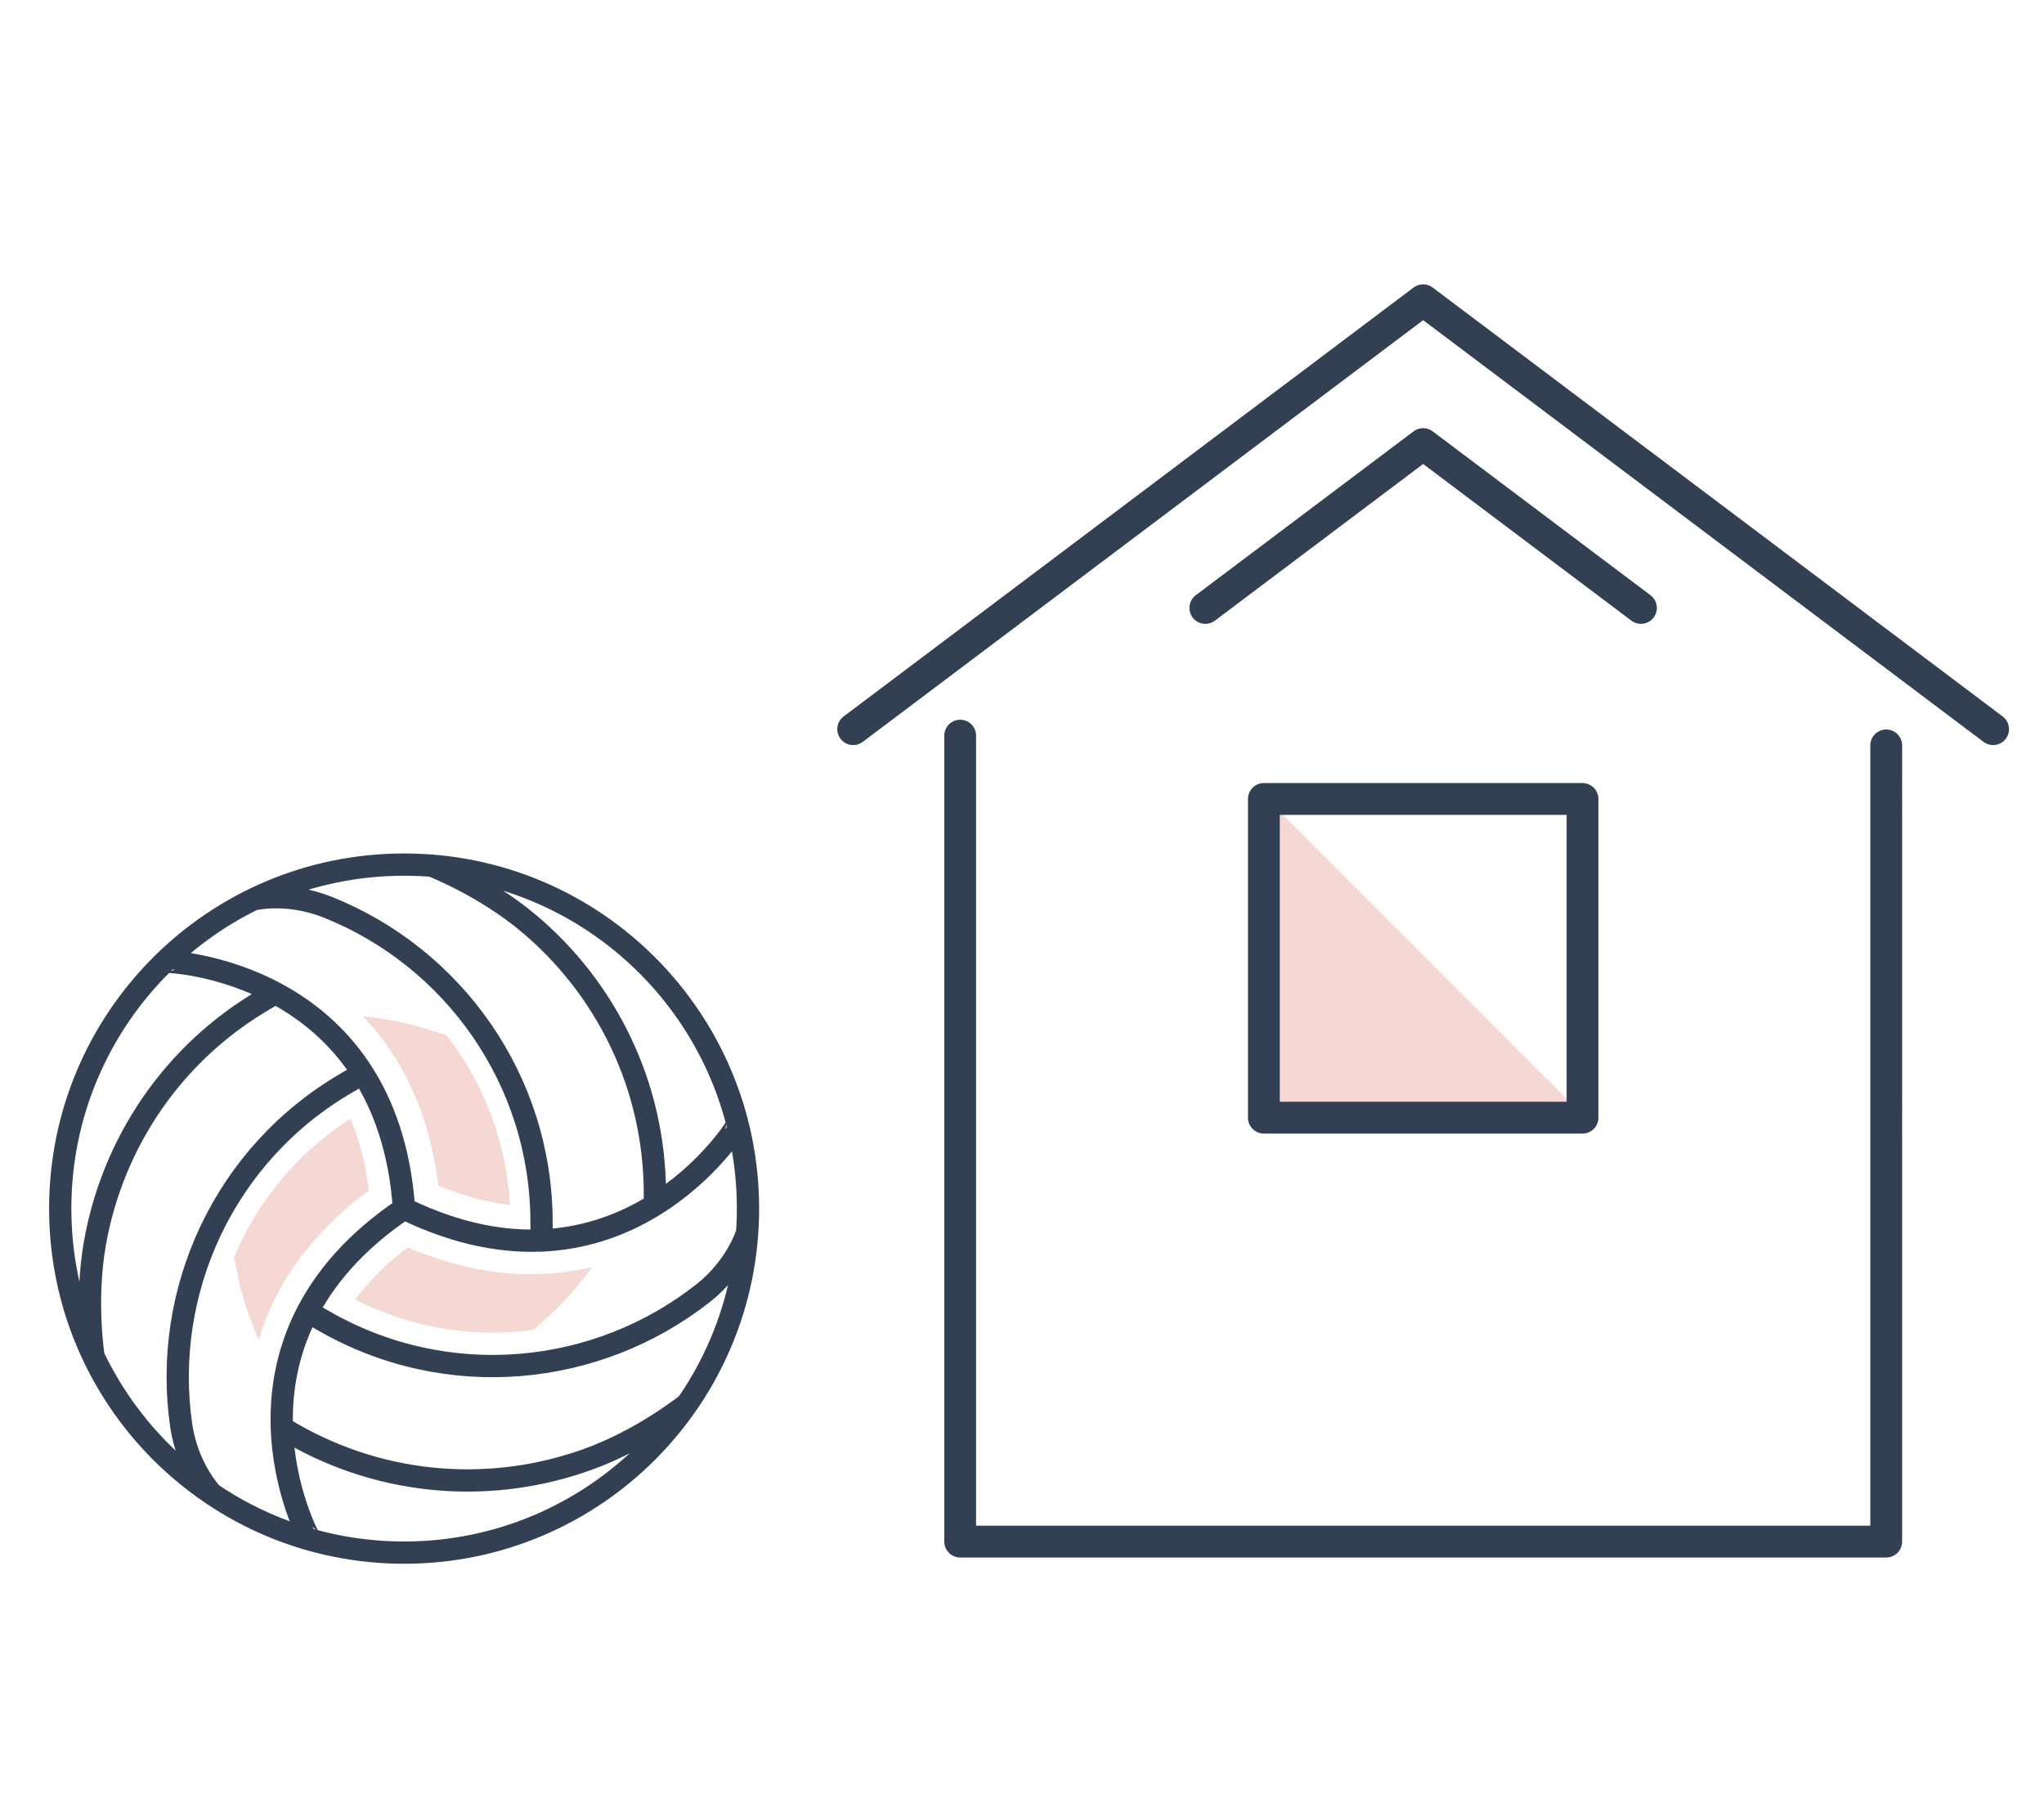
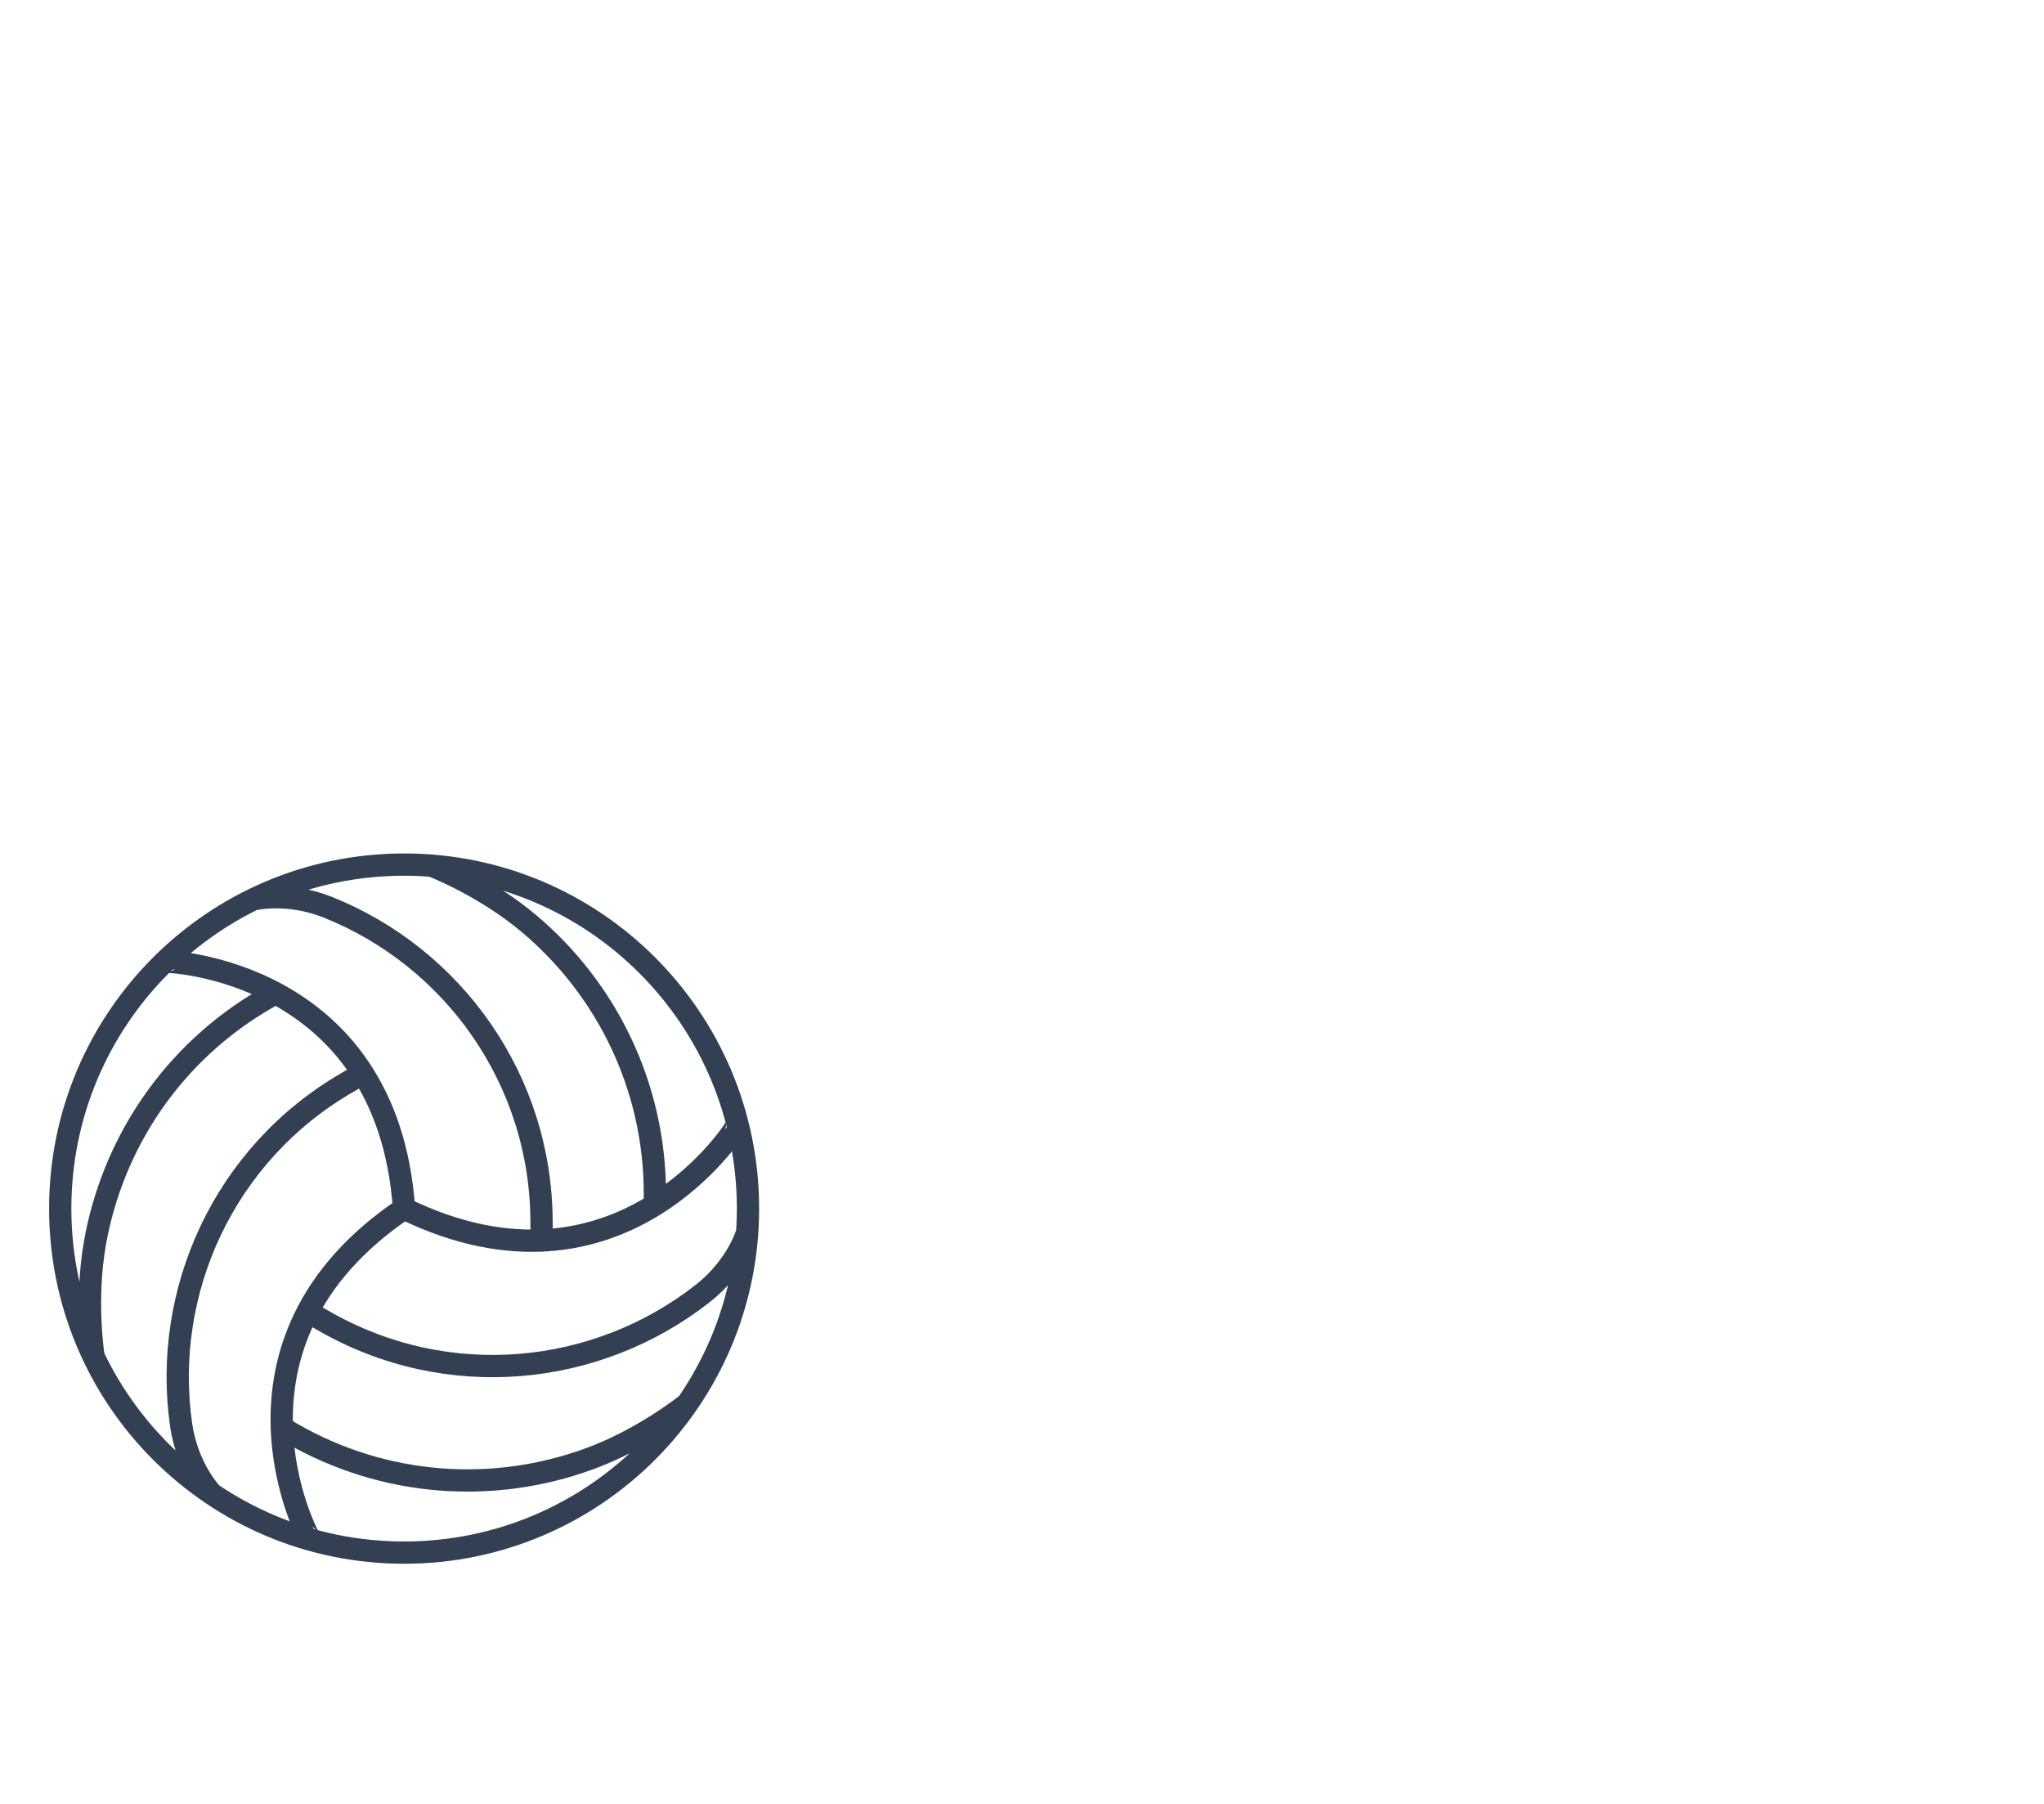
<svg xmlns="http://www.w3.org/2000/svg" version="1.1" id="Ebene_1" x="0px" y="0px" viewBox="0 0 192.76 170.08" style="enable-background:new 0 0 192.76 170.08;" xml:space="preserve">
  <style type="text/css">
	.st0{fill:#FED798;}
	.st1{fill:none;stroke:#334054;stroke-width:3;stroke-linecap:round;stroke-linejoin:round;stroke-miterlimit:10;}
	.st2{fill:#31ACC3;}
	.st3{fill:#F5D8D4;}
	.st4{fill:none;stroke:#334054;stroke-width:3;stroke-linecap:round;stroke-miterlimit:10;}
	.st5{fill:none;stroke:#334054;stroke-width:3.007;stroke-linecap:round;stroke-miterlimit:10;}
	.st6{fill:#21A9BD;}
	.st7{fill:none;stroke:#334054;stroke-width:2.1;stroke-linecap:round;stroke-linejoin:round;stroke-miterlimit:10;}
	.st8{fill:none;stroke:#334054;stroke-width:3.54;stroke-linecap:round;stroke-linejoin:round;stroke-miterlimit:10;}
	.st9{fill:none;stroke:#334054;stroke-width:3;}
	.st10{fill:none;stroke:#334054;stroke-width:3;stroke-linecap:round;}
</style>
  <g>
</g>
-   <polyline class="st3" points="120.15,75.99 149.15,104.99 120.15,104.99 " />
-   <path class="st1" d="M134.21,41.87l20.54,15.45 M134.21,28.31l53.75,40.44 M134.21,41.87l-20.54,15.45 M90.55,145.35h87.33V70.28   M149.24,75.33h-30.05v30.05h30.05V75.33z M90.55,69.36v75.99 M134.21,28.31L80.46,68.75" />
  <g>
    <path class="st7" d="M69.55,106.02c0.03,0.12-11.03,17.89-31.45,7.93 M29.25,145.15c-0.12-0.04-9.98-18.5,8.86-31.2 M15.51,90.68   c0.09-0.09,21.01,0.61,22.59,23.27 M23.88,84.8c0,0,3.19-0.79,7.01,0.73c11.82,4.71,20.18,16.25,20.18,29.75   c0,0.35,0.01,1.07,0.01,1.69 M61.75,113.61c0.01-0.47,0.01-0.89,0.01-1.04c0-10.24-4.63-19.41-11.9-25.51   c-4.23-3.56-9.17-5.45-9.17-5.45 M70.46,116.2c0,0-0.91,3.16-4.13,5.71c-9.99,7.88-24.16,9.35-35.85,2.6   c-0.3-0.18-0.93-0.53-1.47-0.84 M26.57,134.59c0.41,0.24,0.77,0.46,0.89,0.53c8.87,5.12,19.12,5.7,28.05,2.45   c5.2-1.88,9.31-5.22,9.31-5.22 M19.97,140.84c0,0-2.28-2.37-2.88-6.43c-1.83-12.59,3.99-25.6,15.67-32.35   c0.3-0.17,0.92-0.54,1.46-0.85 M25.99,93.64c-0.41,0.23-0.78,0.44-0.9,0.51c-8.87,5.12-14.49,13.71-16.14,23.07   c-0.96,5.44-0.13,10.67-0.13,10.67 M70.54,113.95c0,17.91-14.52,32.44-32.43,32.44c-17.91,0-32.43-14.52-32.43-32.44   c0-17.91,14.52-32.43,32.43-32.43C56.02,81.51,70.54,96.04,70.54,113.95z" />
-     <path class="st3" d="M38.46,117.61c-2,1.51-3.65,3.15-4.97,4.92c4.12,2.09,8.58,3.12,13.01,3.12c1.29,0,2.57-0.09,3.85-0.27   c0.48-0.47,0.99-0.91,1.49-1.37c1.48-1.37,2.82-2.9,3.99-4.55c-1.76,0.42-3.67,0.68-5.74,0.68   C46.62,120.15,42.73,119.43,38.46,117.61" />
-     <path class="st3" d="M41.34,111.78c2.31,0.97,4.56,1.58,6.75,1.83c-0.26-4.62-1.61-8.99-3.83-12.82c-0.65-1.11-1.37-2.18-2.16-3.19   c-0.65-0.18-1.29-0.4-1.93-0.6c-1.93-0.6-3.92-0.98-5.94-1.17c1.25,1.31,2.43,2.84,3.47,4.62   C39.44,103.45,40.77,107.18,41.34,111.78" />
-     <path class="st3" d="M34.78,112.25c-0.3-2.49-0.88-4.75-1.74-6.77c-3.89,2.51-7.03,5.83-9.27,9.66c-0.65,1.11-1.22,2.27-1.71,3.45   c0.16,0.65,0.28,1.32,0.43,1.98c0.43,1.97,1.08,3.9,1.91,5.74c0.53-1.73,1.27-3.51,2.31-5.3   C28.47,118.01,31.05,115.01,34.78,112.25" />
  </g>
</svg>